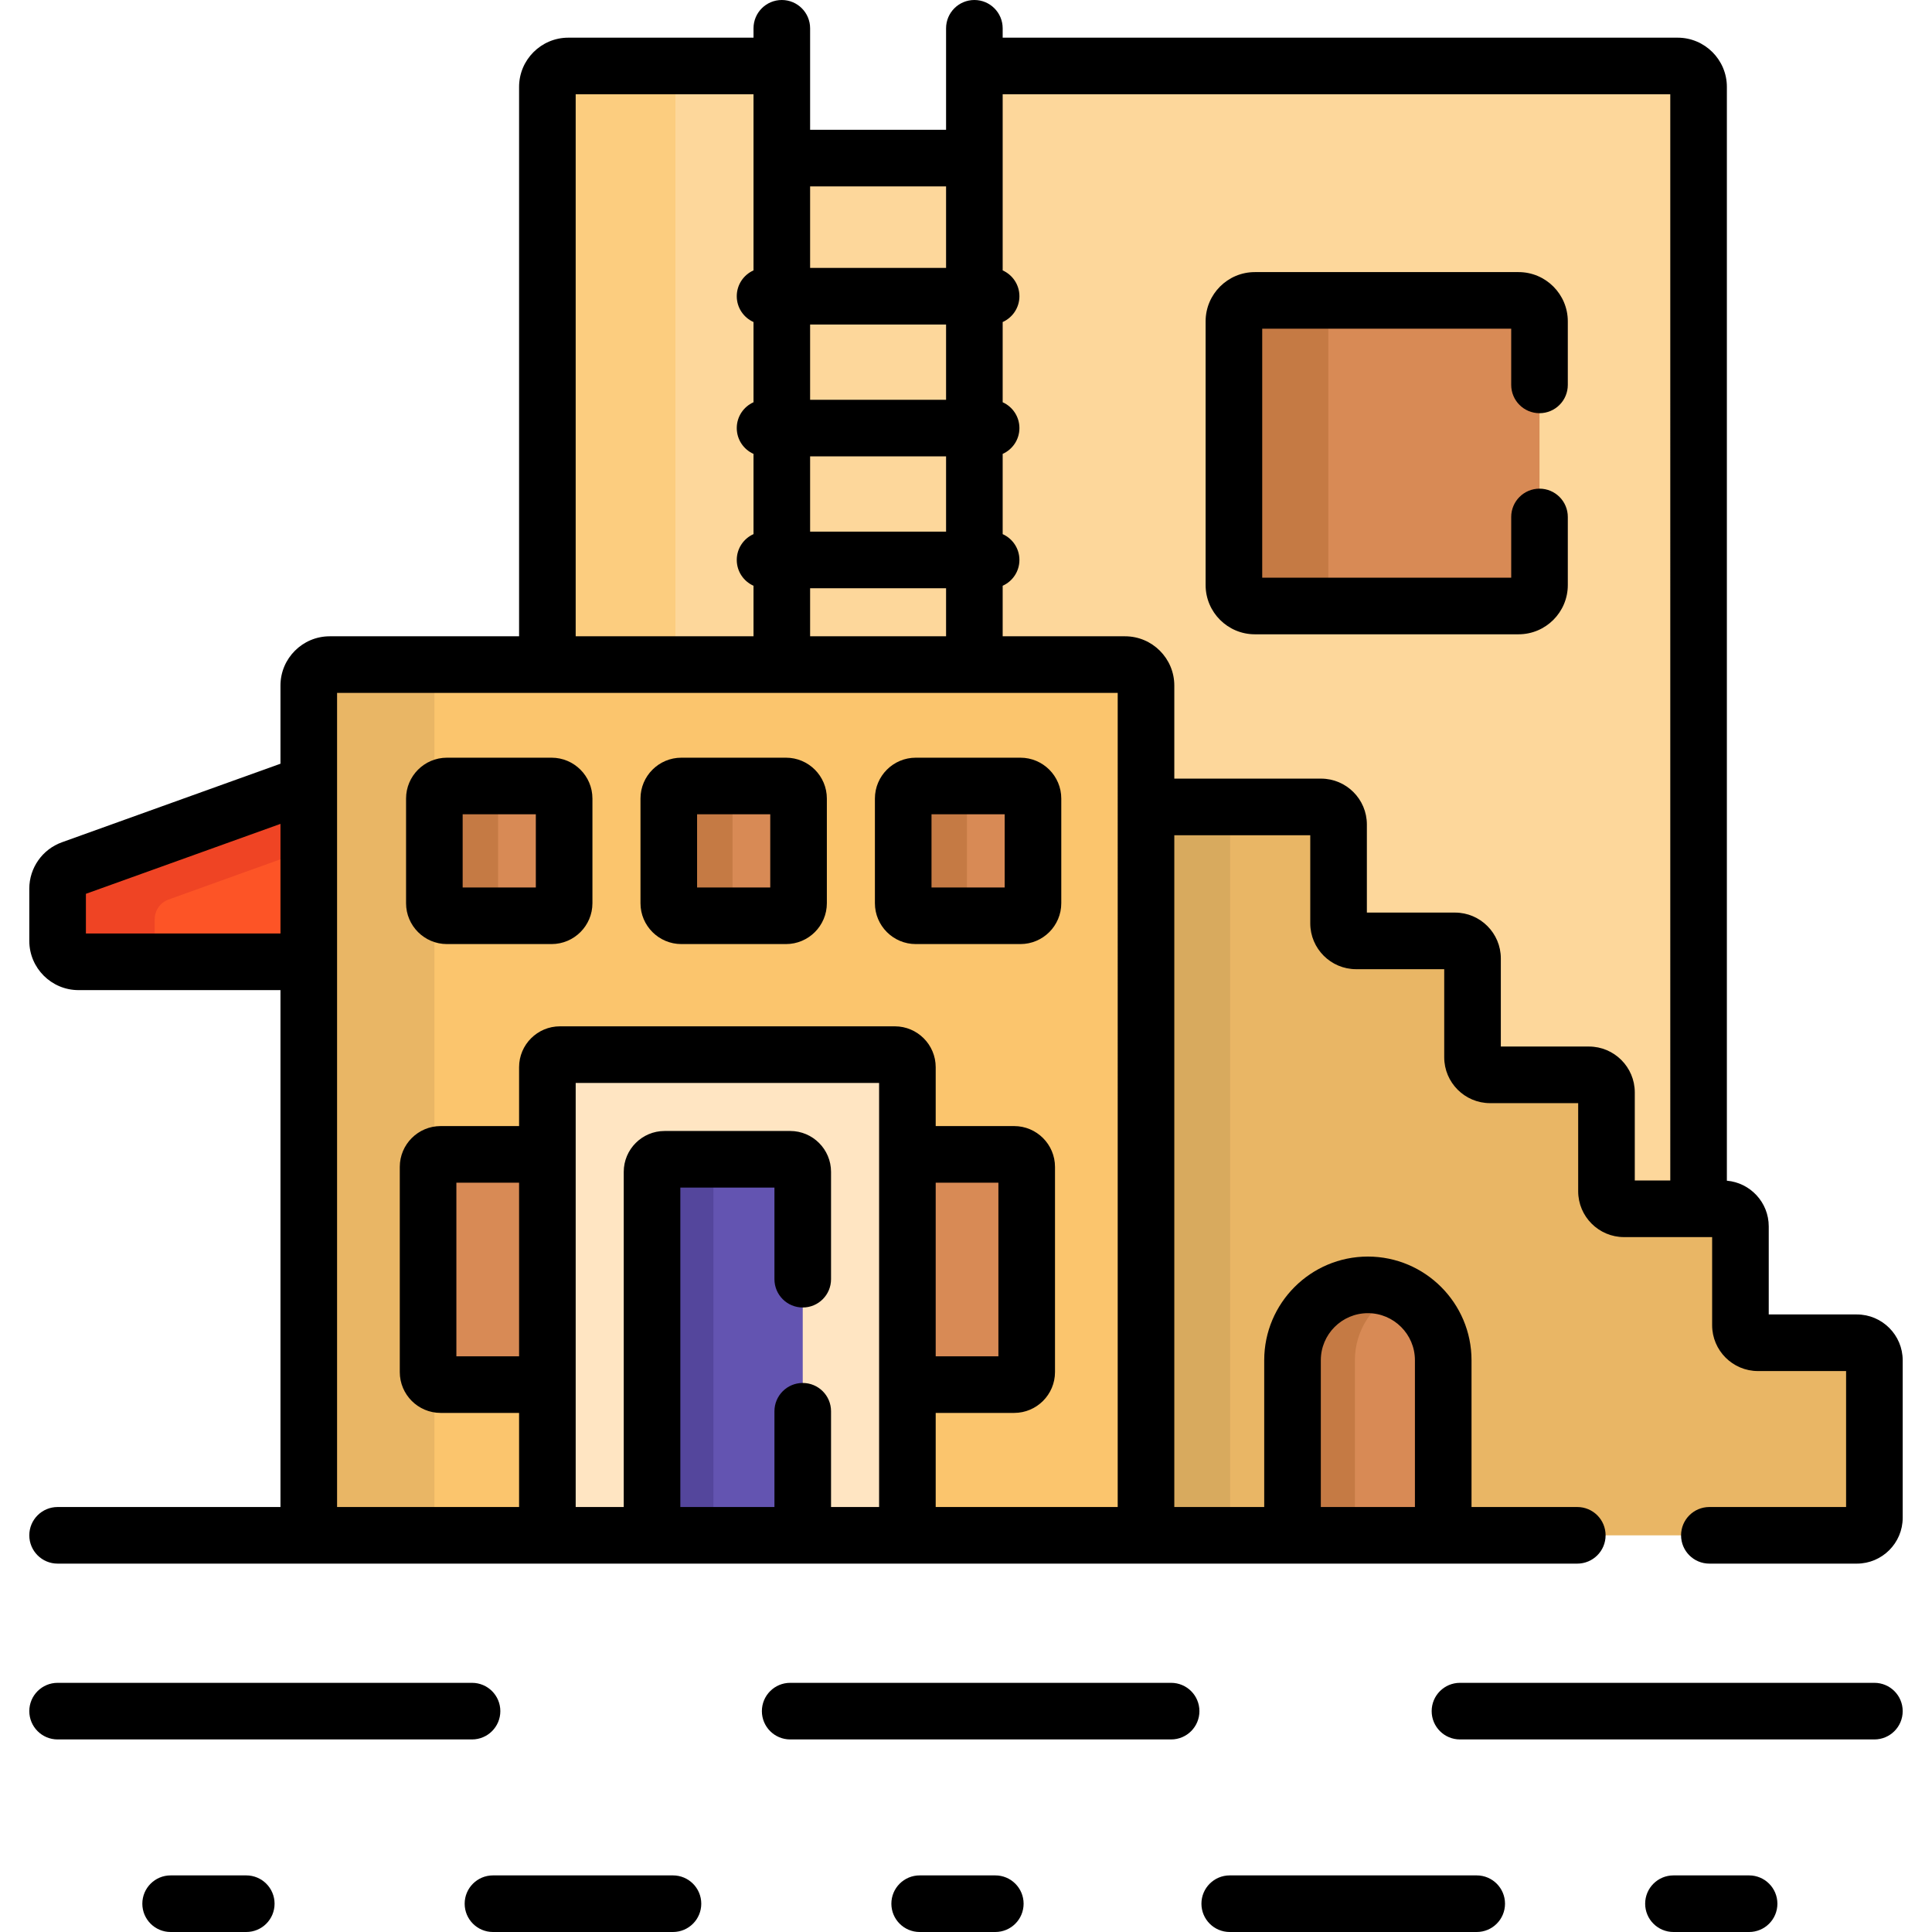
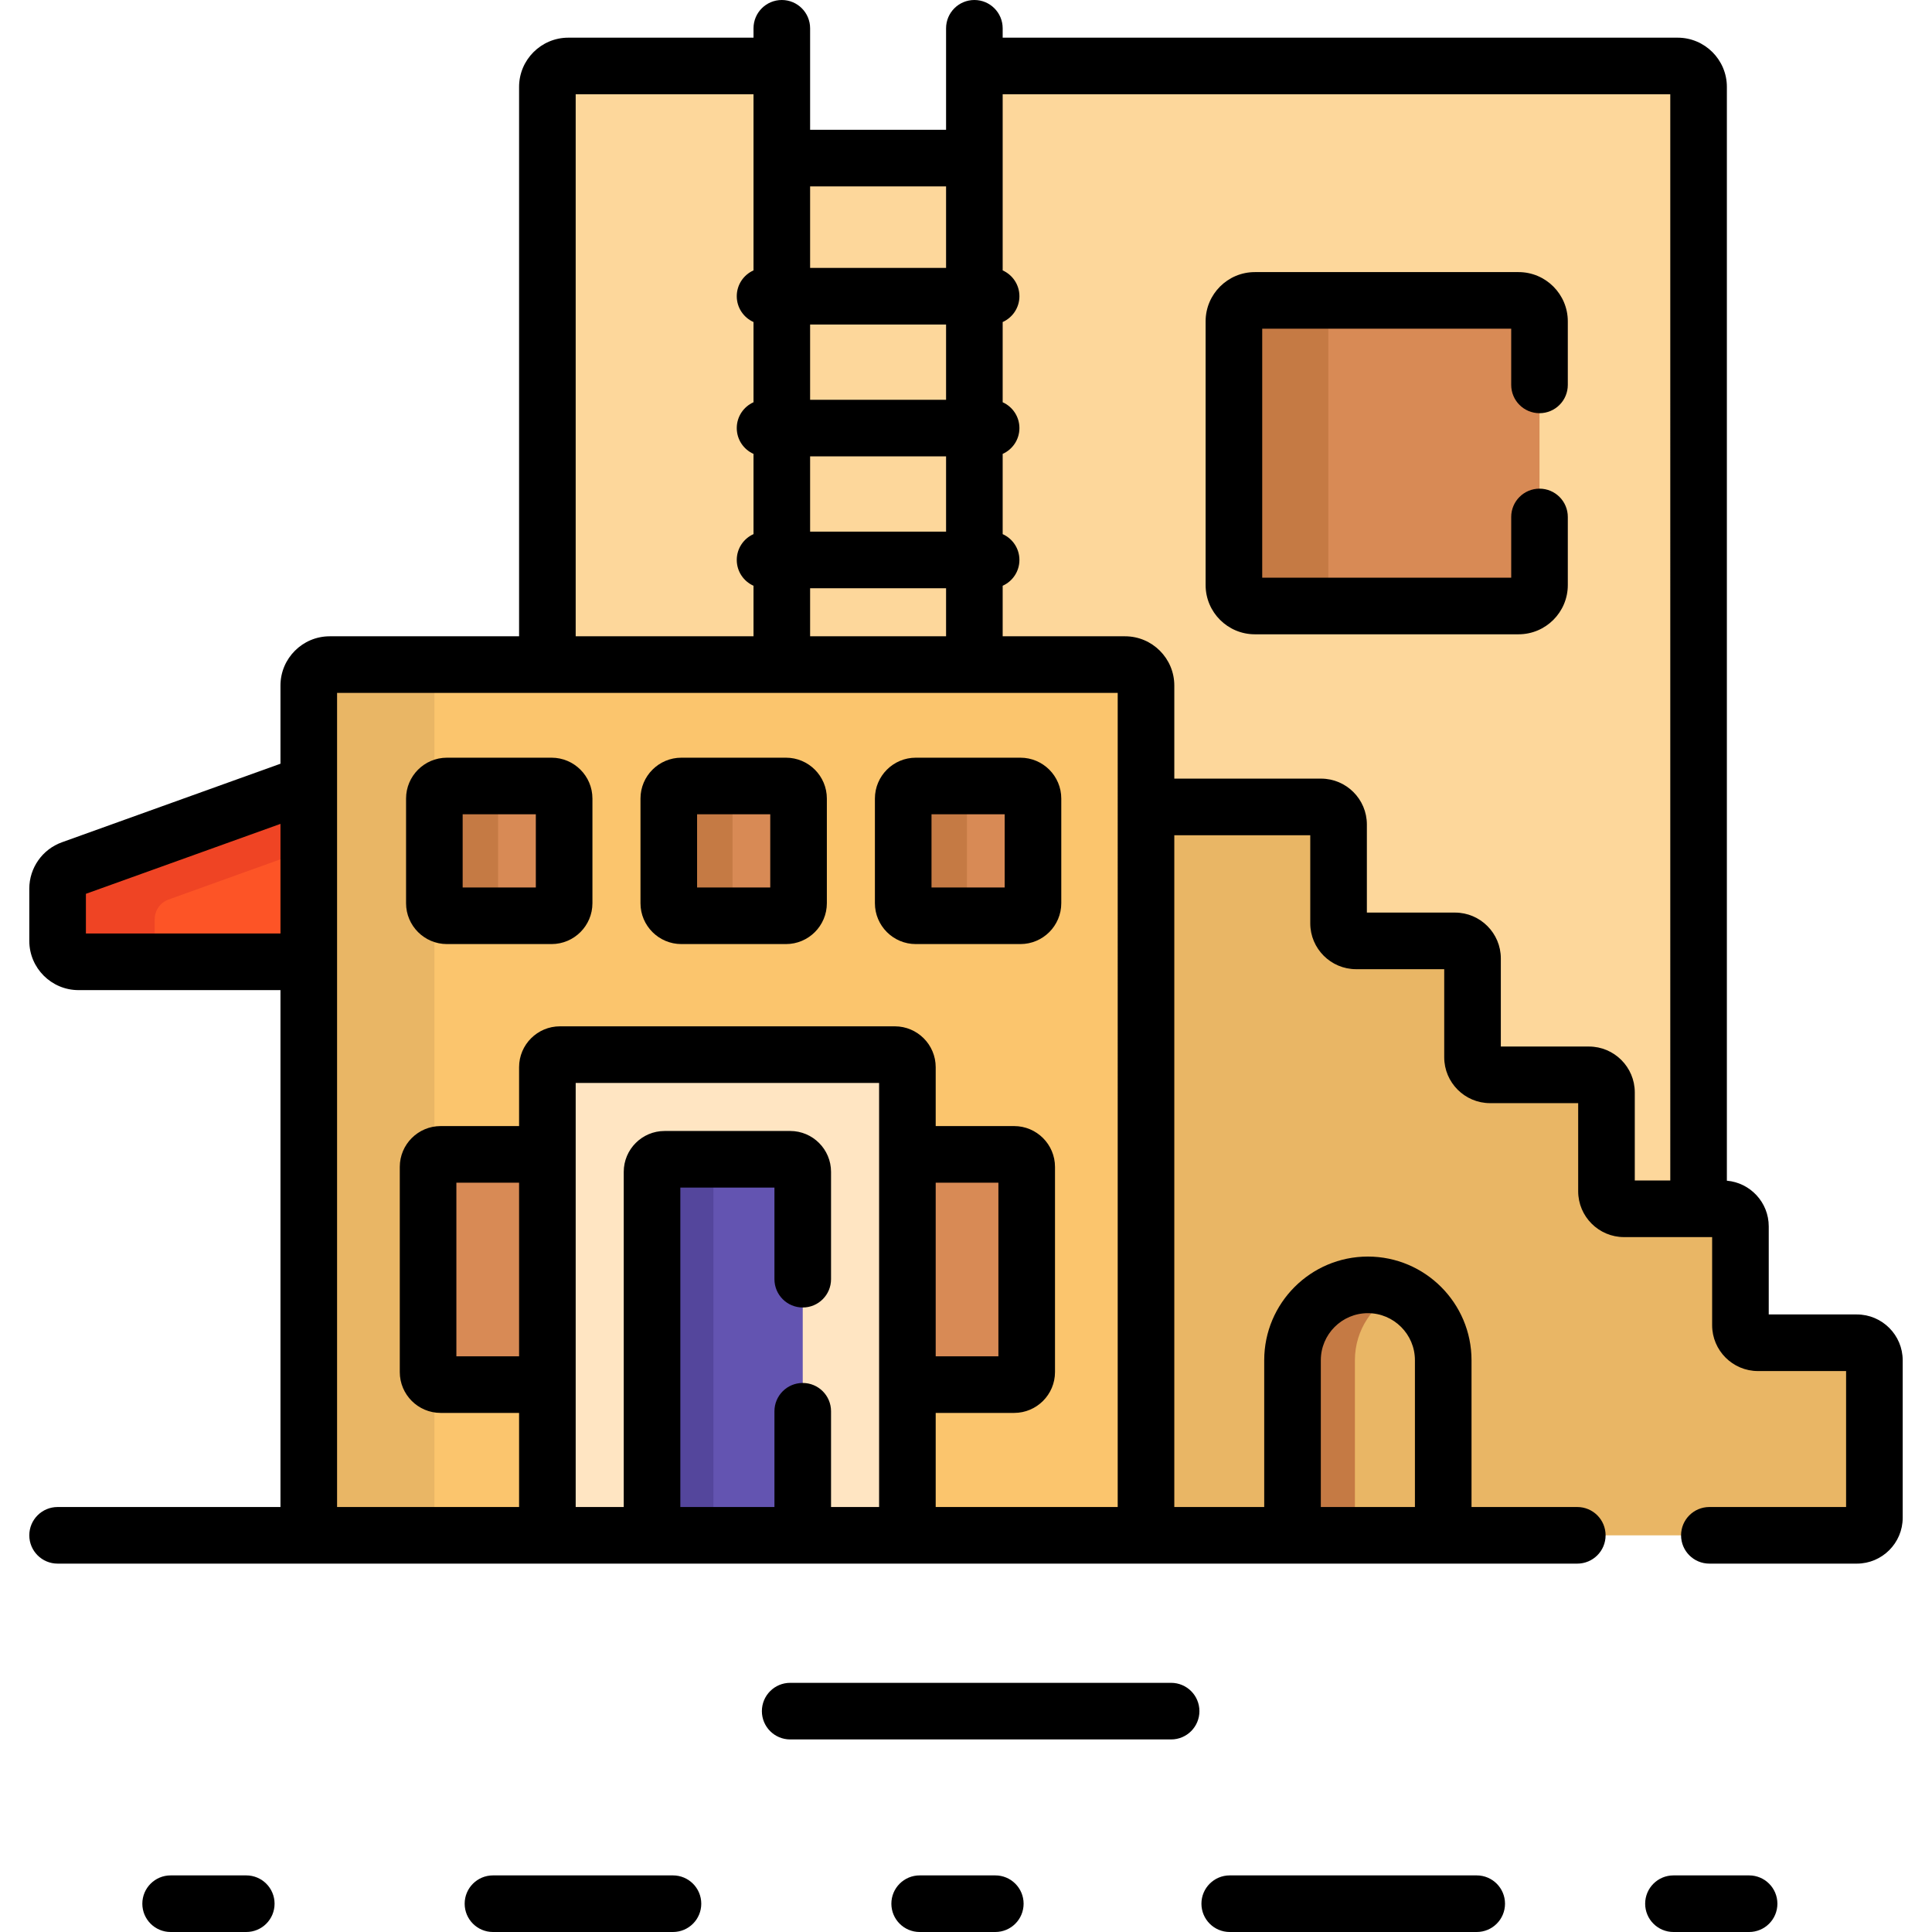
<svg xmlns="http://www.w3.org/2000/svg" id="Capa_1" enable-background="new 0 0 512 512" height="512" viewBox="0 0 512 512" width="512">
  <g>
    <g>
      <path d="m298.156 176.125c3.063 0 5.547 2.483 5.547 5.547v32.172h46.38c2.569 0 4.651 2.082 4.651 4.651v26.197c0 2.569 2.083 4.651 4.651 4.651h26.198c2.569 0 4.651 2.082 4.651 4.651v26.197c0 2.569 2.083 4.651 4.651 4.651h26.198c2.569 0 4.651 2.082 4.651 4.651v26.197c0 2.569 2.083 4.651 4.651 4.651h19.755v-297.31c0-3.063-2.483-5.547-5.547-5.547h-186.374v24.406h-51.031v-24.406h-56.578c-3.063 0-5.547 2.483-5.547 5.547v153.094z" fill="#fdd79b" />
-       <path d="m179 176.125v-153.094c0-3.063 2.483-5.547 5.547-5.547h-33.938c-3.063 0-5.547 2.483-5.547 5.547v153.094z" fill="#fccd7f" />
      <g>
        <path d="m461.234 351.192v-26.197c0-2.569-2.082-4.651-4.651-4.651h-26.197c-2.569 0-4.651-2.082-4.651-4.651v-26.197c0-2.569-2.082-4.651-4.651-4.651h-26.197c-2.569 0-4.651-2.082-4.651-4.651v-26.197c0-2.569-2.082-4.651-4.651-4.651h-26.197c-2.569 0-4.651-2.082-4.651-4.651v-26.197c0-2.569-2.082-4.651-4.651-4.651h-46.38l-.942 3.414c-.111.403-.167.819-.167 1.237v188.38h189.489c2.569 0 4.651-2.082 4.651-4.651v-41.729c0-2.569-2.082-4.651-4.651-4.651h-26.197c-2.572-.003-4.655-2.086-4.655-4.655z" fill="#e9b665" />
      </g>
      <g>
-         <path d="m303.703 213.844-.942 3.414c-.111.403-.167.819-.167 1.237v188.38h23.406v-193.031z" fill="#d8aa5e" />
+         <path d="m303.703 213.844-.942 3.414c-.111.403-.167.819-.167 1.237v188.38v-193.031z" fill="#d8aa5e" />
      </g>
      <g>
        <path d="m84.047 206.871-65.111 23.404c-2.202.792-3.671 2.88-3.671 5.22v13.849c0 3.063 2.483 5.547 5.547 5.547h63.234v-48.02z" fill="#fd5426" />
      </g>
      <g>
        <path d="m41 243.604c0-2.34 1.469-4.428 3.671-5.22l39.376-14.154v-17.359l-65.111 23.404c-2.202.792-3.671 2.88-3.671 5.22v13.849c0 3.063 2.483 5.547 5.547 5.547h20.188z" fill="#ef4424" />
      </g>
      <g>
        <path d="m303.703 406.875h-221.875v-225.203c0-3.063 2.483-5.547 5.547-5.547h210.781c3.063 0 5.547 2.483 5.547 5.547z" fill="#fbc56d" />
      </g>
      <g>
        <path d="m120.672 176.125h-33.297c-3.063 0-5.547 2.483-5.547 5.547v225.203h33.297v-225.203c0-3.064 2.483-5.547 5.547-5.547z" fill="#e9b665" />
      </g>
      <g fill="#d88a55">
        <path d="m145.063 305.922h-28.289c-1.838 0-3.328 1.49-3.328 3.328v54.359c0 1.838 1.49 3.328 3.328 3.328h28.289z" />
        <path d="m268.758 305.922h-28.289v61.016h28.289c1.838 0 3.328-1.49 3.328-3.328v-54.36c0-1.838-1.49-3.328-3.328-3.328z" />
      </g>
      <g>
        <path d="m145.063 406.875h95.406v-124.06c0-1.838-1.49-3.328-3.328-3.328h-88.75c-1.838 0-3.328 1.49-3.328 3.328z" fill="#ffe5c2" />
      </g>
      <g>
        <path d="m172.797 406.875v-96.325c0-1.838 1.49-3.328 3.328-3.328h33.281c1.838 0 3.328 1.49 3.328 3.328v96.325z" fill="#6354b1" />
      </g>
      <g>
        <path d="m192.391 307.222h-16.266c-1.838 0-3.328 1.49-3.328 3.328v96.325h16.266v-96.325c0-1.838 1.489-3.328 3.328-3.328z" fill="#54469c" />
      </g>
      <g>
-         <path d="m382.469 406.875v-46.403c0-11.028-8.94-19.969-19.969-19.969-11.028 0-19.969 8.94-19.969 19.969v46.403z" fill="#d88a55" />
-       </g>
+         </g>
      <g>
        <path d="m370.766 342.31c-2.521-1.149-5.314-1.807-8.266-1.807-11.028 0-19.969 8.94-19.969 19.969v46.403h16.531v-46.403c.001-8.077 4.805-15.017 11.704-18.162z" fill="#c57a44" />
      </g>
      <g>
        <g>
          <path d="m146.172 242.688h-27.734c-1.838 0-3.328-1.49-3.328-3.328v-27.734c0-1.838 1.49-3.328 3.328-3.328h27.734c1.838 0 3.328 1.49 3.328 3.328v27.734c0 1.837-1.49 3.328-3.328 3.328z" fill="#d88a55" />
        </g>
        <g>
          <path d="m208.297 242.688h-27.734c-1.838 0-3.328-1.49-3.328-3.328v-27.734c0-1.838 1.49-3.328 3.328-3.328h27.734c1.838 0 3.328 1.49 3.328 3.328v27.734c0 1.837-1.49 3.328-3.328 3.328z" fill="#d88a55" />
        </g>
        <g>
          <path d="m270.422 242.688h-27.734c-1.838 0-3.328-1.49-3.328-3.328v-27.734c0-1.838 1.49-3.328 3.328-3.328h27.734c1.838 0 3.328 1.49 3.328 3.328v27.734c0 1.837-1.49 3.328-3.328 3.328z" fill="#d88a55" />
        </g>
      </g>
      <g>
        <path d="m402.438 160.594h-69.891c-3.063 0-5.547-2.483-5.547-5.547v-69.891c0-3.063 2.483-5.547 5.547-5.547h69.891c3.063 0 5.547 2.483 5.547 5.547v69.891c-.001 3.063-2.484 5.547-5.547 5.547z" fill="#d88a55" />
      </g>
      <g>
        <path d="m352.016 155.047v-69.891c0-3.063 2.483-5.547 5.547-5.547h-25.016c-3.063 0-5.547 2.483-5.547 5.547v69.891c0 3.063 2.483 5.547 5.547 5.547h25.016c-3.064 0-5.547-2.484-5.547-5.547z" fill="#c57a44" />
      </g>
    </g>
    <g>
      <g>
        <path d="m132 239.359v-27.734c0-1.838 1.49-3.328 3.328-3.328h-16.891c-1.838 0-3.328 1.49-3.328 3.328v27.734c0 1.838 1.49 3.328 3.328 3.328h16.891c-1.838.001-3.328-1.49-3.328-3.328z" fill="#c57a44" />
      </g>
      <g>
        <path d="m194.125 239.359v-27.734c0-1.838 1.49-3.328 3.328-3.328h-16.891c-1.838 0-3.328 1.49-3.328 3.328v27.734c0 1.838 1.49 3.328 3.328 3.328h16.891c-1.838.001-3.328-1.49-3.328-3.328z" fill="#c57a44" />
      </g>
      <g>
        <path d="m256.25 239.359v-27.734c0-1.838 1.49-3.328 3.328-3.328h-16.891c-1.838 0-3.328 1.49-3.328 3.328v27.734c0 1.838 1.49 3.328 3.328 3.328h16.891c-1.838.001-3.328-1.49-3.328-3.328z" fill="#c57a44" />
      </g>
    </g>
    <g>
      <path d="m492.083 348.344h-23.349v-23.349c0-6.343-4.888-11.559-11.094-12.098v-289.866c0-7.194-5.853-13.047-13.047-13.047h-178.874v-2.484c0-4.143-3.357-7.5-7.5-7.5s-7.5 3.357-7.5 7.5v9.984 16.906h-36.031v-16.906-9.984c0-4.143-3.357-7.5-7.5-7.5s-7.5 3.357-7.5 7.5v2.484h-49.078c-7.194 0-13.047 5.853-13.047 13.047v145.594h-50.188c-7.194 0-13.047 5.853-13.047 13.047v20.722l-57.927 20.822c-5.165 1.855-8.636 6.79-8.636 12.278v13.85c0 7.194 5.853 13.047 13.047 13.047h53.516v136.984h-59.062c-4.143 0-7.5 3.357-7.5 7.5s3.357 7.5 7.5 7.5h402.734c4.143 0 7.5-3.357 7.5-7.5s-3.357-7.5-7.5-7.5h-28.031v-38.903c0-15.146-12.322-27.469-27.469-27.469s-27.469 12.322-27.469 27.469v38.903h-23.828v-178.031h36.031v23.349c0 6.7 5.451 12.151 12.151 12.151h23.349v23.349c0 6.7 5.451 12.151 12.151 12.151h23.349v23.349c0 6.7 5.451 12.151 12.151 12.151h23.349v23.349c0 6.7 5.451 12.151 12.151 12.151h23.349v36.031h-36.234c-4.143 0-7.5 3.357-7.5 7.5s3.357 7.5 7.5 7.5h39.083c6.7 0 12.151-5.451 12.151-12.151v-41.729c0-6.7-5.451-12.151-12.151-12.151zm-417.755-100.953h-51.562v-10.522l51.563-18.534v29.056zm275.703 113.081c0-6.875 5.594-12.469 12.469-12.469s12.469 5.594 12.469 12.469v38.903h-24.938zm-135.343-311.081h36.031v21.609h-36.031zm0 36.609h36.031v19.945h-36.031zm0 34.945h36.031v19.945h-36.031zm0 34.946h36.031v12.734h-36.031zm-62.125-130.907h47.125v16.906 29.768c-2.614 1.172-4.438 3.791-4.438 6.842s1.823 5.67 4.438 6.842v21.262c-2.614 1.172-4.438 3.791-4.438 6.842s1.823 5.67 4.438 6.842v21.262c-2.614 1.172-4.438 3.791-4.438 6.842s1.823 5.67 4.438 6.842v13.393h-47.125zm-15 334.454h-16.617v-46.016h16.617zm95.406 39.937h-12.734v-25.375c0-4.143-3.357-7.5-7.5-7.5s-7.5 3.357-7.5 7.5v25.375h-24.938v-84.653h24.938v24.278c0 4.143 3.357 7.5 7.5 7.5s7.5-3.357 7.5-7.5v-28.45c0-5.971-4.857-10.828-10.828-10.828h-33.281c-5.971 0-10.828 4.857-10.828 10.828v88.825h-12.734v-112.388h80.406v112.388zm63.234 0h-48.234v-24.938h20.789c5.971 0 10.828-4.857 10.828-10.828v-54.359c0-5.971-4.857-10.828-10.828-10.828h-20.789v-15.606c0-5.971-4.857-10.828-10.828-10.828h-88.75c-5.971 0-10.828 4.857-10.828 10.828v15.606h-20.789c-5.971 0-10.828 4.857-10.828 10.828v54.359c0 5.971 4.857 10.828 10.828 10.828h20.789v24.938h-6.922-41.313v-215.75h206.875zm-48.234-39.937v-46.016h16.617v46.016zm194.672-46.594h-9.406v-23.349c0-6.7-5.451-12.151-12.151-12.151h-23.349v-23.349c0-6.7-5.451-12.151-12.151-12.151h-23.349v-23.349c0-6.7-5.451-12.151-12.151-12.151h-38.88v-24.672c0-7.194-5.853-13.047-13.047-13.047h-32.438v-13.393c2.614-1.172 4.438-3.791 4.438-6.842s-1.823-5.67-4.438-6.842v-21.262c2.614-1.172 4.438-3.791 4.438-6.842s-1.823-5.67-4.438-6.842v-21.26c2.614-1.172 4.438-3.791 4.438-6.842s-1.823-5.67-4.438-6.842v-29.767-16.907h176.922z" />
      <path d="m332.547 168.094h69.891c7.194 0 13.047-5.853 13.047-13.047v-18.047c0-4.143-3.357-7.5-7.5-7.5s-7.5 3.357-7.5 7.5v16.094h-65.985v-65.985h65.984v14.891c0 4.143 3.357 7.5 7.5 7.5s7.5-3.357 7.5-7.5v-16.844c0-7.194-5.853-13.047-13.047-13.047h-69.891c-7.194 0-13.047 5.853-13.047 13.047v69.891c.001 7.194 5.854 13.047 13.048 13.047z" />
-       <path d="m132.594 453.469c0-4.143-3.357-7.5-7.5-7.5h-109.828c-4.143 0-7.5 3.357-7.5 7.5s3.357 7.5 7.5 7.5h109.828c4.142 0 7.5-3.358 7.5-7.5z" />
      <path d="m310.359 445.969h-100.953c-4.143 0-7.5 3.357-7.5 7.5s3.357 7.5 7.5 7.5h100.953c4.143 0 7.5-3.357 7.5-7.5s-3.357-7.5-7.5-7.5z" />
      <path d="m178.344 497h-47.703c-4.143 0-7.5 3.357-7.5 7.5s3.357 7.5 7.5 7.5h47.703c4.143 0 7.5-3.357 7.5-7.5s-3.358-7.5-7.5-7.5z" />
      <path d="m391.344 497h-65.453c-4.143 0-7.5 3.357-7.5 7.5s3.357 7.5 7.5 7.5h65.453c4.143 0 7.5-3.357 7.5-7.5s-3.358-7.5-7.5-7.5z" />
-       <path d="m496.734 445.969h-109.828c-4.143 0-7.5 3.357-7.5 7.5s3.357 7.5 7.5 7.5h109.828c4.143 0 7.5-3.357 7.5-7.5s-3.357-7.5-7.5-7.5z" />
      <path d="m65.264 497h-20.045c-4.143 0-7.5 3.357-7.5 7.5s3.357 7.5 7.5 7.5h20.045c4.143 0 7.5-3.357 7.5-7.5s-3.358-7.5-7.5-7.5z" />
      <path d="m263.766 497h-20.045c-4.143 0-7.5 3.357-7.5 7.5s3.357 7.5 7.5 7.5h20.045c4.143 0 7.5-3.357 7.5-7.5s-3.358-7.5-7.5-7.5z" />
      <path d="m463.529 497h-20.045c-4.143 0-7.5 3.357-7.5 7.5s3.357 7.5 7.5 7.5h20.045c4.143 0 7.5-3.357 7.5-7.5s-3.357-7.5-7.5-7.5z" />
      <path d="m118.438 250.188h27.734c5.971 0 10.828-4.857 10.828-10.828v-27.734c0-5.971-4.857-10.828-10.828-10.828h-27.734c-5.971 0-10.828 4.857-10.828 10.828v27.734c-.001 5.97 4.857 10.828 10.828 10.828zm4.171-34.391h19.391v19.391h-19.391z" />
      <path d="m180.563 250.188h27.734c5.971 0 10.828-4.857 10.828-10.828v-27.734c0-5.971-4.857-10.828-10.828-10.828h-27.734c-5.971 0-10.828 4.857-10.828 10.828v27.734c-.001 5.97 4.857 10.828 10.828 10.828zm4.171-34.391h19.391v19.391h-19.391z" />
      <path d="m242.688 250.188h27.734c5.971 0 10.828-4.857 10.828-10.828v-27.734c0-5.971-4.857-10.828-10.828-10.828h-27.734c-5.971 0-10.828 4.857-10.828 10.828v27.734c-.001 5.97 4.857 10.828 10.828 10.828zm4.171-34.391h19.391v19.391h-19.391z" />
    </g>
  </g>
</svg>